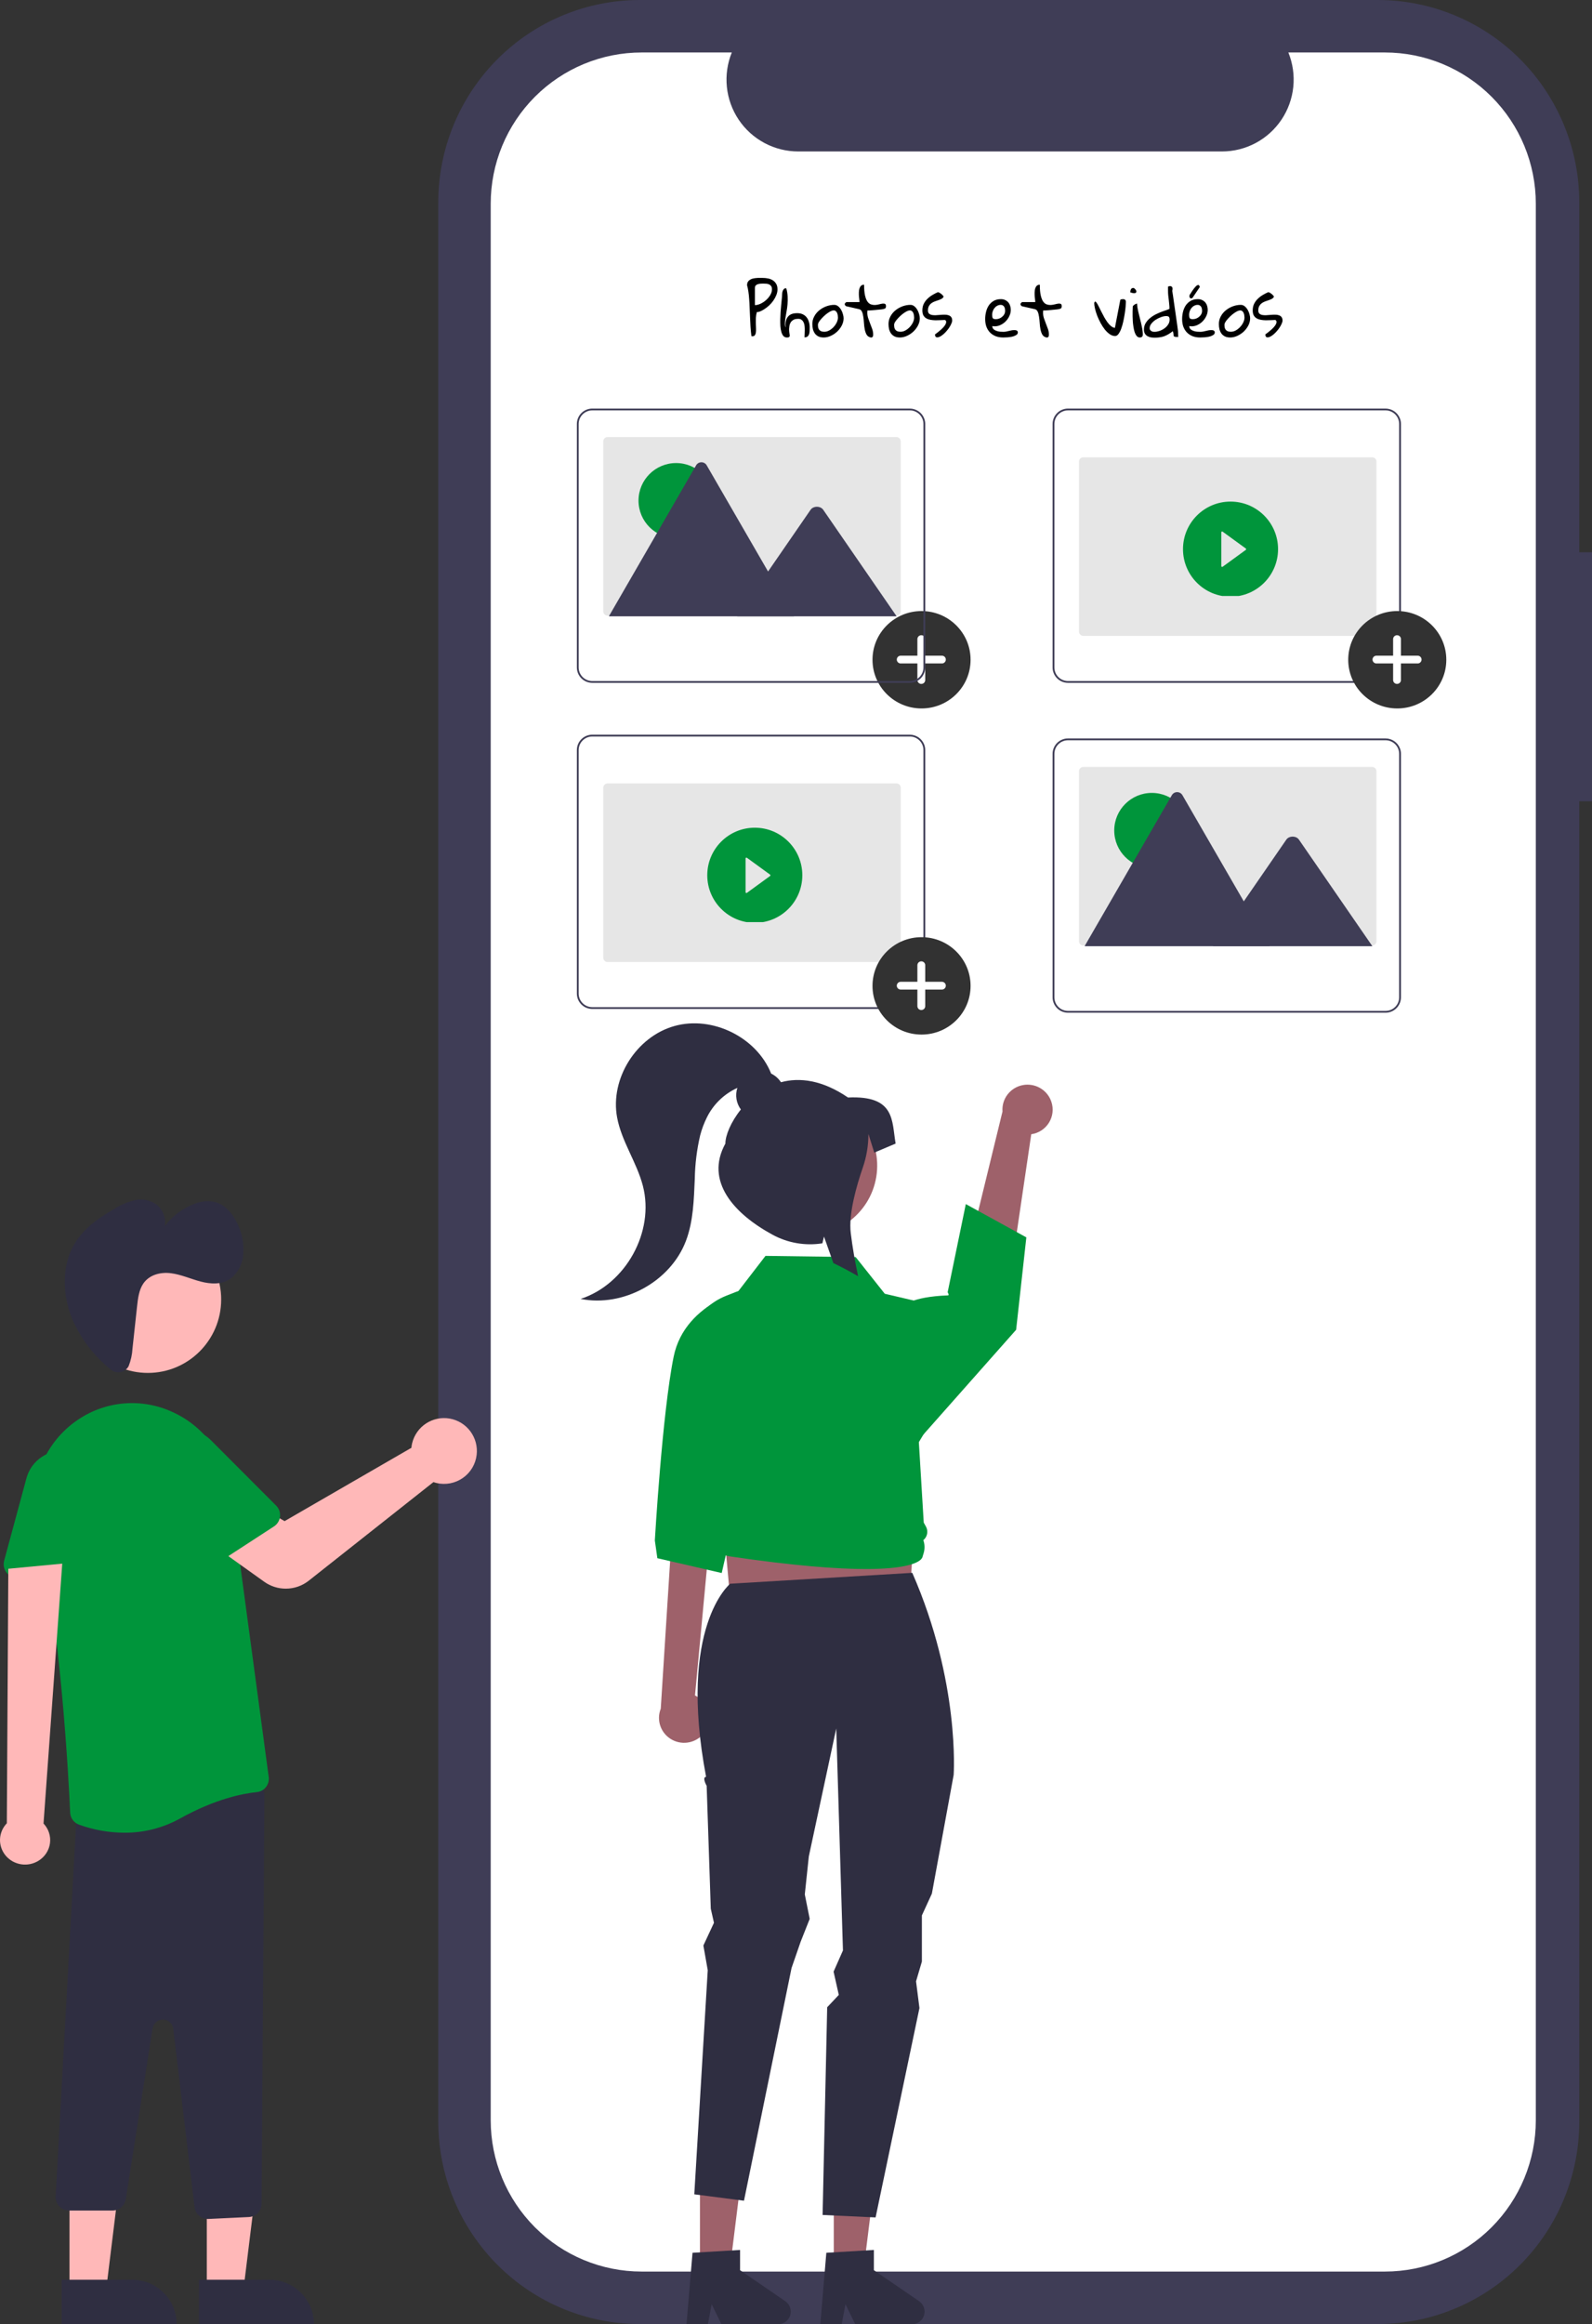
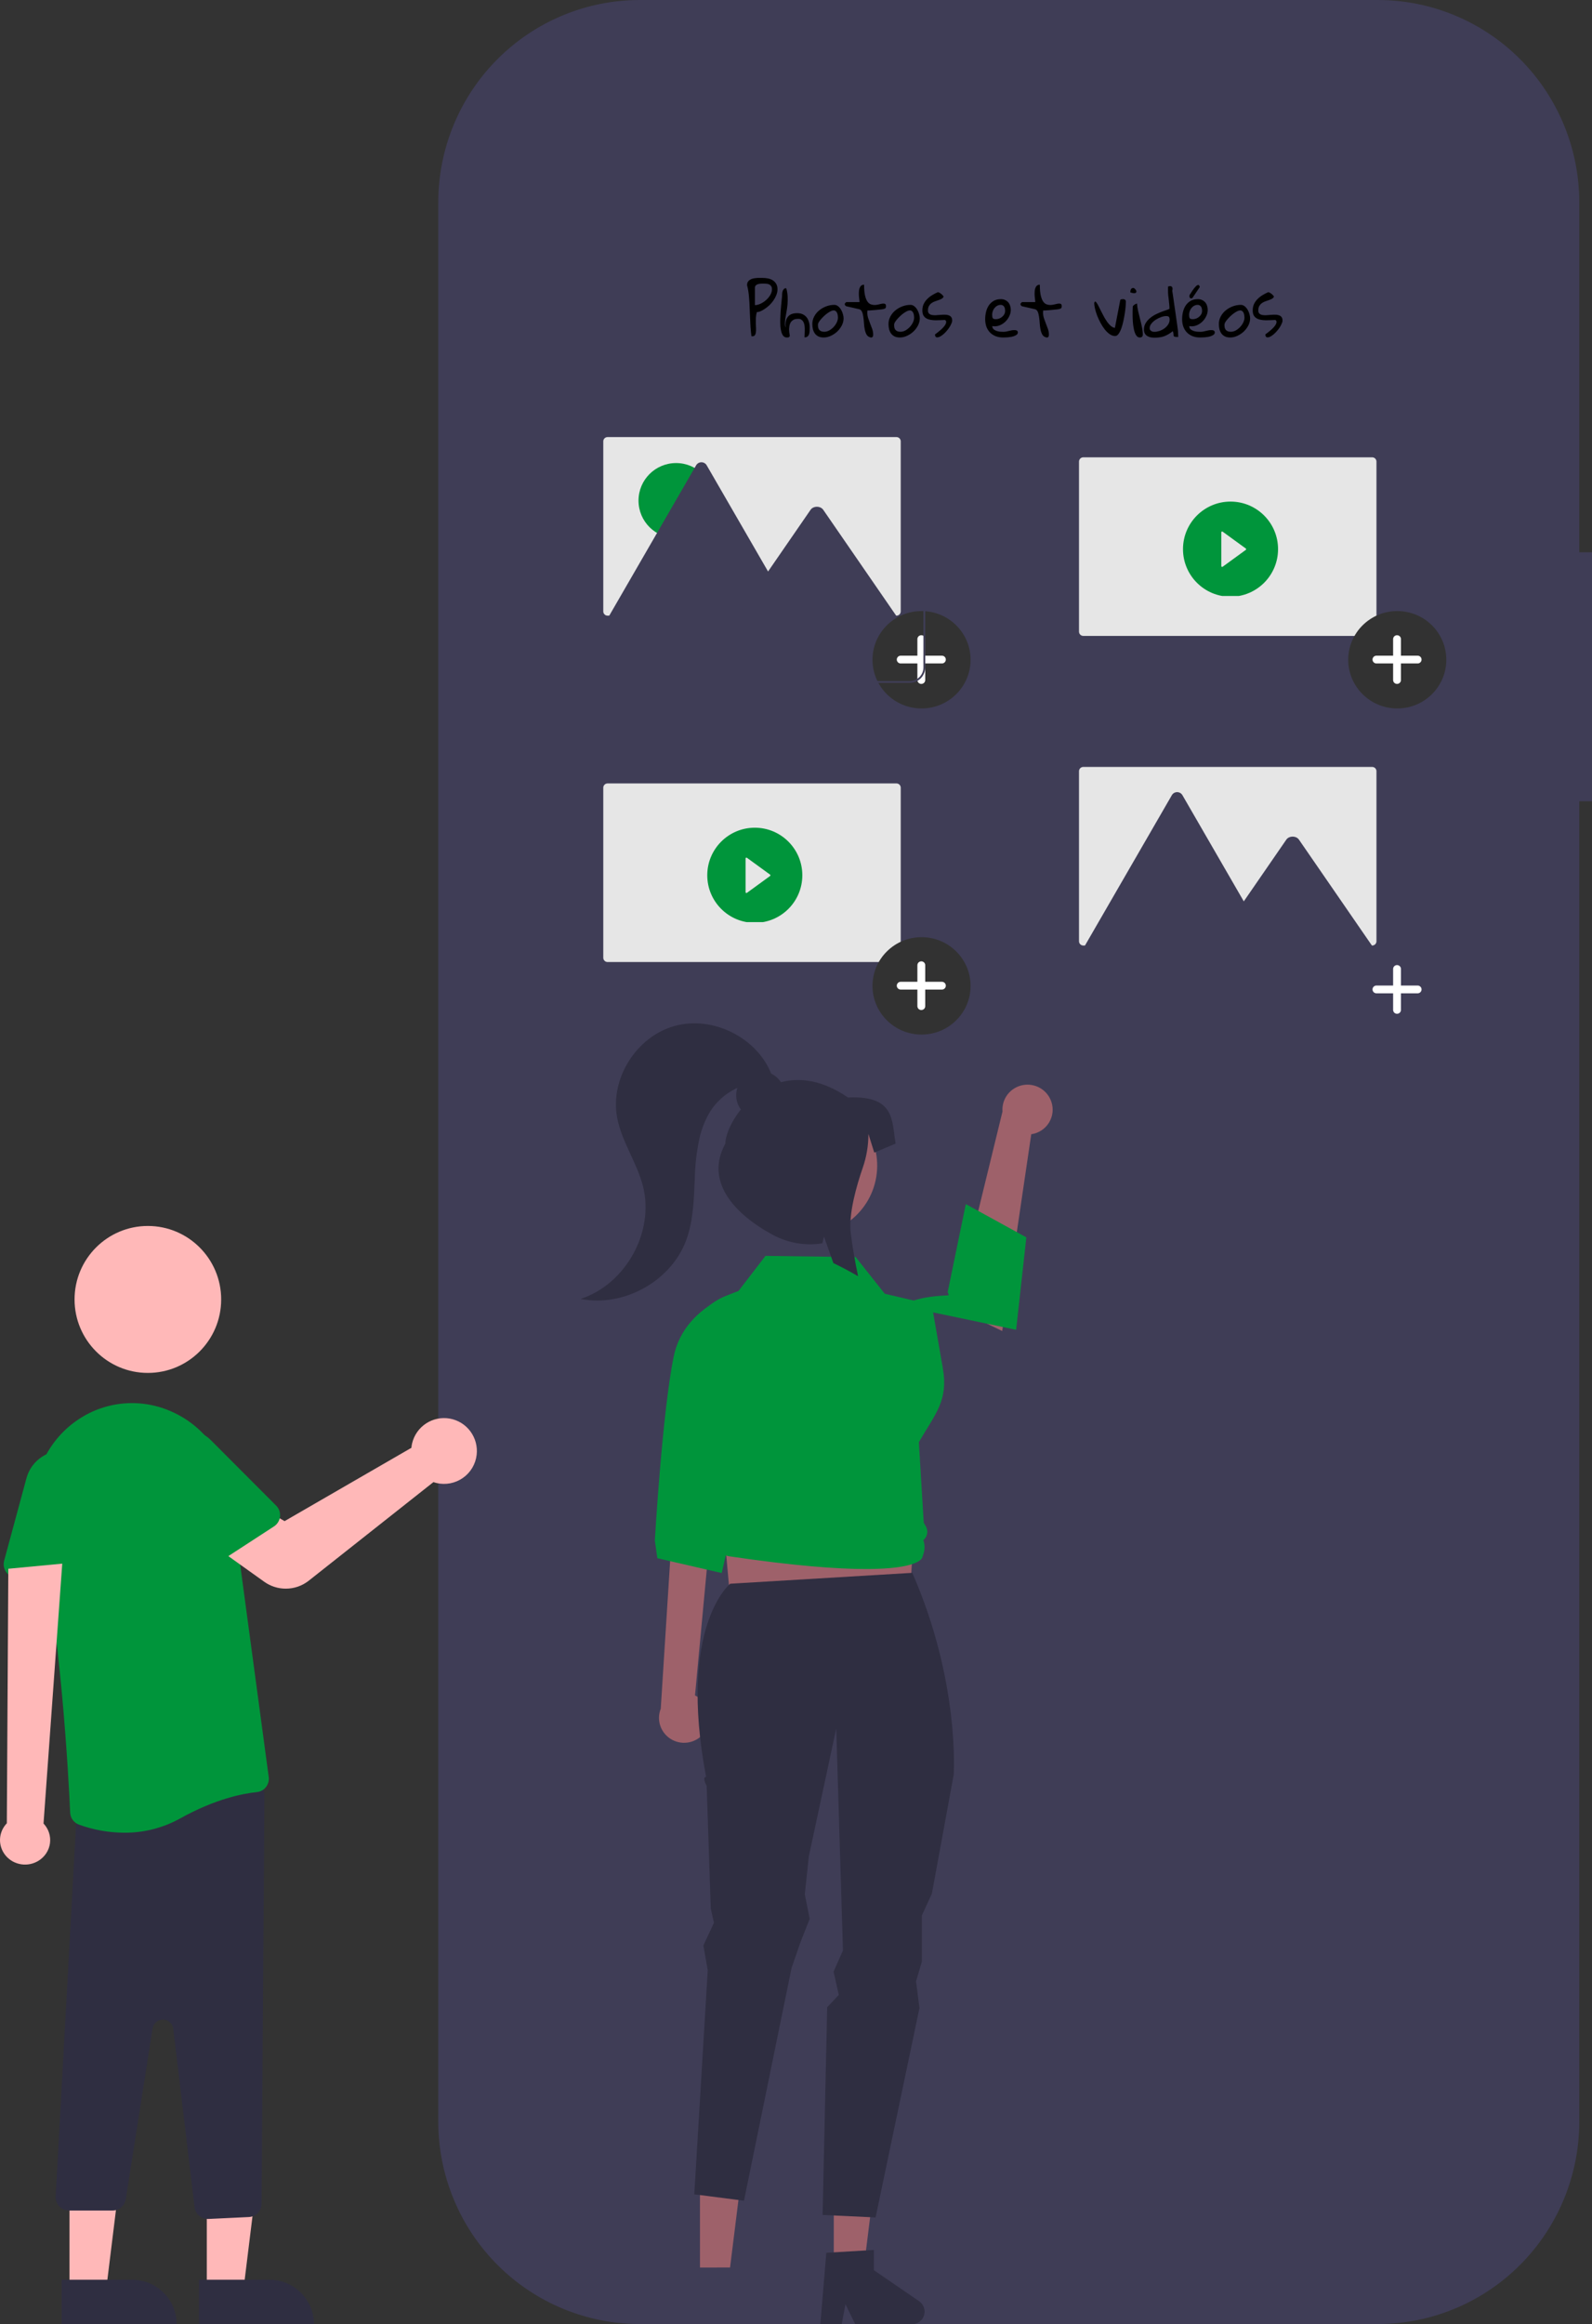
<svg xmlns="http://www.w3.org/2000/svg" width="425" height="620" viewBox="0 0 425 620" fill="none">
  <rect x="0" y="0" width="425" height="620" fill="#333333" stroke="none" />
  <g clip-path="url(#clip0_318_919)">
    <path d="M425 147.334H421.606V54.014C421.606 39.688 415.937 25.95 405.845 15.82C395.753 5.691 382.066 4.72831e-06 367.794 0H170.812C156.54 0 142.853 5.691 132.761 15.82C122.669 25.95 117 39.688 117 54.014V565.986C117 580.312 122.669 594.05 132.761 604.18C142.853 614.309 156.54 620 170.812 620H367.794C382.066 620 395.753 614.309 405.844 604.179C415.936 594.05 421.605 580.312 421.605 565.986V213.762H424.999L425 147.334Z" fill="#3F3D56" />
-     <path d="M369.713 14H343.938C345.124 16.91 345.576 20.068 345.256 23.195C344.935 26.322 343.852 29.322 342.101 31.931C340.35 34.539 337.985 36.677 335.215 38.155C332.445 39.633 329.354 40.406 326.215 40.406H213.084C209.945 40.405 206.855 39.632 204.085 38.154C201.315 36.676 198.95 34.539 197.199 31.93C195.448 29.321 194.365 26.321 194.045 23.195C193.724 20.068 194.177 16.91 195.362 14H171.287C165.996 14 160.758 15.043 155.87 17.071C150.982 19.098 146.541 22.07 142.8 25.816C139.059 29.562 136.091 34.01 134.067 38.905C132.042 43.799 131 49.045 131 54.343V565.657C131 576.356 135.245 586.618 142.8 594.184C150.355 601.75 160.602 606 171.287 606H369.713C380.398 606 390.645 601.75 398.2 594.184C405.755 586.618 410 576.356 410 565.657V54.343C410 43.643 405.755 33.382 398.2 25.816C390.645 18.25 380.398 14 369.713 14V14Z" fill="white" />
    <path d="M199.439 76.113C199.439 75.75 199.504 75.451 199.633 75.217C199.773 74.982 199.961 74.795 200.195 74.654C200.43 74.502 200.688 74.391 200.969 74.32C201.262 74.25 201.561 74.203 201.865 74.18C202.182 74.144 202.486 74.133 202.779 74.144C203.072 74.144 203.342 74.144 203.588 74.144C204.068 74.144 204.549 74.191 205.029 74.285C205.51 74.379 205.932 74.543 206.295 74.777C206.67 75.012 206.975 75.328 207.209 75.727C207.443 76.113 207.561 76.6 207.561 77.186C207.561 77.701 207.455 78.217 207.244 78.732C207.045 79.236 206.781 79.723 206.453 80.191C206.137 80.648 205.773 81.07 205.363 81.457C204.953 81.832 204.543 82.154 204.133 82.424C203.734 82.693 203.348 82.904 202.973 83.057C202.609 83.209 202.305 83.268 202.059 83.232C201.918 83.689 201.83 84.182 201.795 84.709C201.771 85.225 201.766 85.734 201.777 86.238C201.789 86.731 201.807 87.205 201.83 87.662C201.854 88.107 201.83 88.494 201.76 88.822C201.701 89.139 201.584 89.379 201.408 89.543C201.232 89.695 200.963 89.742 200.6 89.684C200.494 88.852 200.412 88.008 200.354 87.152C200.307 86.297 200.266 85.447 200.23 84.603C200.195 83.76 200.16 82.939 200.125 82.143C200.102 81.334 200.061 80.566 200.002 79.84C199.955 79.113 199.885 78.434 199.791 77.801C199.697 77.168 199.58 76.606 199.439 76.113ZM203.781 75.656C203.605 75.656 203.389 75.662 203.131 75.674C202.873 75.686 202.621 75.727 202.375 75.797C202.141 75.856 201.941 75.967 201.777 76.131C201.613 76.283 201.531 76.506 201.531 76.799V81.404C202.012 81.404 202.521 81.275 203.061 81.018C203.6 80.76 204.092 80.432 204.537 80.033C204.982 79.635 205.352 79.184 205.645 78.68C205.938 78.176 206.084 77.678 206.084 77.186C206.084 76.822 206.014 76.541 205.873 76.342C205.744 76.143 205.568 75.99 205.346 75.885C205.135 75.779 204.895 75.715 204.625 75.691C204.355 75.668 204.074 75.656 203.781 75.656ZM208.791 78.574C208.791 78.445 208.803 78.287 208.826 78.1C208.861 77.9 208.914 77.713 208.984 77.537C209.066 77.361 209.166 77.215 209.283 77.098C209.4 76.969 209.553 76.904 209.74 76.904C209.752 76.904 209.781 76.91 209.828 76.922C209.875 76.934 209.904 76.939 209.916 76.939C210.115 77.666 210.232 78.387 210.268 79.102C210.303 79.816 210.291 80.514 210.232 81.193C210.174 81.861 210.086 82.512 209.969 83.144C209.852 83.766 209.752 84.34 209.67 84.867C209.6 85.394 209.553 85.869 209.529 86.291C209.518 86.713 209.582 87.07 209.723 87.363C209.699 87.176 209.682 86.953 209.67 86.695C209.67 86.426 209.693 86.15 209.74 85.869C209.799 85.588 209.887 85.307 210.004 85.025C210.133 84.744 210.314 84.492 210.549 84.269C210.783 84.047 211.082 83.871 211.445 83.742C211.82 83.613 212.283 83.549 212.834 83.549C213.408 83.549 213.9 83.648 214.311 83.848C214.732 84.047 215.078 84.322 215.348 84.674C215.617 85.014 215.816 85.418 215.945 85.887C216.086 86.344 216.156 86.836 216.156 87.363C216.156 87.609 216.15 87.891 216.139 88.207C216.139 88.512 216.098 88.799 216.016 89.068C215.945 89.326 215.811 89.549 215.611 89.736C215.424 89.912 215.143 90 214.768 90C214.768 89.812 214.779 89.561 214.803 89.244C214.826 88.916 214.838 88.57 214.838 88.207C214.85 87.844 214.838 87.475 214.803 87.1C214.779 86.725 214.703 86.391 214.574 86.098C214.445 85.793 214.264 85.547 214.029 85.359C213.807 85.16 213.496 85.061 213.098 85.061C212.957 85.061 212.781 85.072 212.57 85.096C212.371 85.107 212.166 85.16 211.955 85.254C211.744 85.348 211.539 85.494 211.34 85.693C211.141 85.881 210.982 86.144 210.865 86.484C210.748 86.812 210.678 87.234 210.654 87.75C210.643 88.254 210.707 88.875 210.848 89.613C210.766 89.824 210.66 89.947 210.531 89.982C210.414 90.018 210.262 90.035 210.074 90.035C209.699 90.035 209.389 89.906 209.143 89.648C208.908 89.379 208.727 89.022 208.598 88.576C208.469 88.131 208.381 87.615 208.334 87.029C208.299 86.443 208.287 85.834 208.299 85.201C208.311 84.557 208.34 83.906 208.387 83.25C208.445 82.582 208.498 81.955 208.545 81.369C208.604 80.772 208.656 80.232 208.703 79.752C208.762 79.26 208.791 78.867 208.791 78.574ZM216.859 86.432C216.859 85.705 217.029 85.031 217.369 84.41C217.709 83.777 218.154 83.238 218.705 82.793C219.268 82.336 219.895 81.978 220.586 81.721C221.289 81.463 221.998 81.334 222.713 81.334C223.111 81.334 223.463 81.463 223.768 81.721C224.084 81.978 224.348 82.295 224.559 82.67C224.77 83.033 224.928 83.42 225.033 83.83C225.15 84.24 225.209 84.598 225.209 84.902C225.209 85.559 225.051 86.197 224.734 86.818C224.418 87.428 224.008 87.973 223.504 88.453C223 88.922 222.432 89.303 221.799 89.596C221.166 89.889 220.533 90.035 219.9 90.035C219.338 90.035 218.863 89.941 218.477 89.754C218.09 89.555 217.779 89.297 217.545 88.981C217.311 88.652 217.135 88.272 217.018 87.838C216.912 87.393 216.859 86.924 216.859 86.432ZM218.354 86.607C218.354 86.912 218.377 87.182 218.424 87.416C218.482 87.639 218.576 87.832 218.705 87.996C218.846 88.16 219.027 88.289 219.25 88.383C219.473 88.465 219.748 88.506 220.076 88.506C220.51 88.506 220.943 88.389 221.377 88.154C221.811 87.908 222.197 87.603 222.537 87.24C222.889 86.865 223.17 86.455 223.381 86.01C223.592 85.564 223.697 85.131 223.697 84.709C223.697 84.522 223.68 84.316 223.645 84.094C223.609 83.871 223.551 83.666 223.469 83.478C223.387 83.291 223.27 83.133 223.117 83.004C222.965 82.875 222.771 82.811 222.537 82.811C222.326 82.811 222.074 82.881 221.781 83.022C221.5 83.162 221.201 83.344 220.885 83.566C220.58 83.789 220.275 84.041 219.971 84.322C219.678 84.603 219.408 84.885 219.162 85.166C218.916 85.447 218.717 85.717 218.564 85.975C218.424 86.232 218.354 86.443 218.354 86.607ZM225.508 81.141C225.508 81.106 225.514 81.076 225.525 81.053C225.525 81.029 225.531 81 225.543 80.965C225.59 80.906 225.66 80.83 225.754 80.736C225.848 80.643 225.906 80.596 225.93 80.596H229.463C229.463 80.467 229.445 80.262 229.41 79.981C229.375 79.699 229.34 79.389 229.305 79.049C229.281 78.709 229.275 78.357 229.287 77.994C229.299 77.619 229.346 77.285 229.428 76.992C229.521 76.688 229.662 76.441 229.85 76.254C230.049 76.055 230.324 75.955 230.676 75.955C230.676 77.139 230.758 78.088 230.922 78.803C231.086 79.518 231.303 80.068 231.572 80.455C231.854 80.842 232.17 81.094 232.521 81.211C232.873 81.328 233.23 81.381 233.594 81.369C233.969 81.346 234.332 81.287 234.684 81.193C235.035 81.1 235.346 81.035 235.615 81C235.896 80.965 236.119 80.994 236.283 81.088C236.447 81.17 236.529 81.375 236.529 81.703C236.529 81.949 236.471 82.125 236.354 82.231C236.248 82.336 236.037 82.418 235.721 82.477C235.627 82.488 235.469 82.512 235.246 82.547C235.035 82.57 234.795 82.594 234.525 82.617C234.256 82.641 233.969 82.67 233.664 82.705C233.359 82.728 233.072 82.752 232.803 82.775C232.533 82.799 232.287 82.816 232.064 82.828C231.842 82.828 231.678 82.828 231.572 82.828C231.572 82.887 231.566 82.986 231.555 83.127C231.543 83.268 231.537 83.361 231.537 83.408C231.537 83.924 231.619 84.428 231.783 84.92C231.947 85.4 232.123 85.881 232.311 86.361C232.51 86.842 232.691 87.322 232.855 87.803C233.02 88.283 233.102 88.781 233.102 89.297C233.102 89.391 233.09 89.49 233.066 89.596C233.055 89.689 233.02 89.777 232.961 89.859C232.914 89.93 232.838 89.982 232.732 90.018C232.639 90.064 232.504 90.059 232.328 90C231.883 89.883 231.549 89.631 231.326 89.244C231.115 88.857 230.957 88.4 230.852 87.873C230.746 87.334 230.676 86.766 230.641 86.168C230.605 85.57 230.547 85.014 230.465 84.498C230.395 83.971 230.277 83.525 230.113 83.162C229.949 82.787 229.686 82.559 229.322 82.477L225.93 81.703C225.883 81.703 225.812 81.656 225.719 81.562C225.625 81.457 225.566 81.381 225.543 81.334C225.531 81.311 225.525 81.281 225.525 81.246C225.514 81.223 225.508 81.188 225.508 81.141ZM237.197 86.432C237.197 85.705 237.367 85.031 237.707 84.41C238.047 83.777 238.492 83.238 239.043 82.793C239.605 82.336 240.232 81.978 240.924 81.721C241.627 81.463 242.336 81.334 243.051 81.334C243.449 81.334 243.801 81.463 244.105 81.721C244.422 81.978 244.686 82.295 244.896 82.67C245.107 83.033 245.266 83.42 245.371 83.83C245.488 84.24 245.547 84.598 245.547 84.902C245.547 85.559 245.389 86.197 245.072 86.818C244.756 87.428 244.346 87.973 243.842 88.453C243.338 88.922 242.77 89.303 242.137 89.596C241.504 89.889 240.871 90.035 240.238 90.035C239.676 90.035 239.201 89.941 238.814 89.754C238.428 89.555 238.117 89.297 237.883 88.981C237.648 88.652 237.473 88.272 237.355 87.838C237.25 87.393 237.197 86.924 237.197 86.432ZM238.691 86.607C238.691 86.912 238.715 87.182 238.762 87.416C238.82 87.639 238.914 87.832 239.043 87.996C239.184 88.16 239.365 88.289 239.588 88.383C239.811 88.465 240.086 88.506 240.414 88.506C240.848 88.506 241.281 88.389 241.715 88.154C242.148 87.908 242.535 87.603 242.875 87.24C243.227 86.865 243.508 86.455 243.719 86.01C243.93 85.564 244.035 85.131 244.035 84.709C244.035 84.522 244.018 84.316 243.982 84.094C243.947 83.871 243.889 83.666 243.807 83.478C243.725 83.291 243.607 83.133 243.455 83.004C243.303 82.875 243.109 82.811 242.875 82.811C242.664 82.811 242.412 82.881 242.119 83.022C241.838 83.162 241.539 83.344 241.223 83.566C240.918 83.789 240.613 84.041 240.309 84.322C240.016 84.603 239.746 84.885 239.5 85.166C239.254 85.447 239.055 85.717 238.902 85.975C238.762 86.232 238.691 86.443 238.691 86.607ZM249.607 89.209C249.795 89.08 250.018 88.916 250.275 88.717C250.545 88.506 250.814 88.283 251.084 88.049C251.354 87.814 251.605 87.568 251.84 87.311C252.074 87.053 252.256 86.807 252.385 86.572C252.525 86.326 252.596 86.098 252.596 85.887C252.596 85.676 252.49 85.5 252.279 85.359C251.904 85.359 251.494 85.377 251.049 85.412C250.604 85.436 250.158 85.447 249.713 85.447C249.268 85.436 248.834 85.394 248.412 85.324C248.002 85.254 247.633 85.125 247.305 84.938C246.977 84.75 246.713 84.486 246.514 84.147C246.326 83.795 246.232 83.35 246.232 82.811C246.232 82.178 246.35 81.609 246.584 81.106C246.83 80.59 247.152 80.139 247.551 79.752C247.949 79.353 248.395 79.008 248.887 78.715C249.391 78.41 249.895 78.152 250.398 77.941C250.703 78.023 250.984 78.17 251.242 78.381C251.5 78.592 251.723 78.826 251.91 79.084C251.828 79.342 251.664 79.541 251.418 79.682C251.184 79.822 250.908 79.945 250.592 80.051C250.287 80.156 249.965 80.268 249.625 80.385C249.285 80.502 248.975 80.66 248.693 80.859C248.424 81.047 248.195 81.299 248.008 81.615C247.82 81.92 247.727 82.324 247.727 82.828C247.727 83.203 247.82 83.478 248.008 83.654C248.195 83.83 248.441 83.953 248.746 84.023C249.051 84.082 249.396 84.106 249.783 84.094C250.17 84.07 250.562 84.041 250.961 84.006C251.371 83.971 251.77 83.953 252.156 83.953C252.543 83.941 252.889 83.988 253.193 84.094C253.498 84.188 253.738 84.346 253.914 84.568C254.102 84.791 254.195 85.119 254.195 85.553C254.195 85.74 254.131 85.981 254.002 86.273C253.885 86.566 253.721 86.883 253.51 87.223C253.311 87.551 253.07 87.879 252.789 88.207C252.52 88.535 252.232 88.834 251.928 89.103C251.635 89.361 251.336 89.578 251.031 89.754C250.738 89.918 250.463 90 250.205 90C249.959 90 249.795 89.912 249.713 89.736C249.643 89.561 249.607 89.385 249.607 89.209ZM263.002 85.113C263.002 84.481 263.078 83.848 263.23 83.215C263.383 82.582 263.623 82.014 263.951 81.51C264.291 81.006 264.725 80.596 265.252 80.279C265.791 79.963 266.441 79.805 267.203 79.805C267.637 79.805 268.018 79.887 268.346 80.051C268.674 80.203 268.949 80.408 269.172 80.666C269.395 80.924 269.559 81.228 269.664 81.58C269.781 81.92 269.84 82.277 269.84 82.652C269.84 83.25 269.699 83.83 269.418 84.393C269.148 84.955 268.779 85.453 268.311 85.887C267.854 86.309 267.326 86.631 266.729 86.853C266.131 87.064 265.521 87.111 264.9 86.994C264.912 87.334 265.023 87.609 265.234 87.82C265.457 88.019 265.721 88.172 266.025 88.277C266.33 88.383 266.646 88.453 266.975 88.488C267.303 88.512 267.596 88.523 267.854 88.523C268.123 88.523 268.375 88.5 268.609 88.453C268.844 88.406 269.078 88.353 269.312 88.295C269.547 88.236 269.781 88.184 270.016 88.137C270.262 88.09 270.52 88.066 270.789 88.066C270.895 88.066 271 88.072 271.105 88.084C271.211 88.096 271.311 88.125 271.404 88.172C271.498 88.207 271.574 88.272 271.633 88.365C271.691 88.447 271.721 88.553 271.721 88.682C271.721 88.904 271.639 89.092 271.475 89.244C271.311 89.385 271.1 89.508 270.842 89.613C270.596 89.719 270.32 89.801 270.016 89.859C269.711 89.906 269.412 89.947 269.119 89.982C268.838 90.006 268.574 90.018 268.328 90.018C268.094 90.029 267.918 90.035 267.801 90.035C267.051 90.035 266.377 89.918 265.779 89.684C265.182 89.438 264.678 89.103 264.268 88.682C263.857 88.248 263.541 87.732 263.318 87.135C263.107 86.525 263.002 85.852 263.002 85.113ZM264.865 83.971C264.865 84.381 264.918 84.68 265.023 84.867C265.141 85.055 265.416 85.148 265.85 85.148C266.154 85.148 266.453 85.096 266.746 84.99C267.039 84.873 267.303 84.715 267.537 84.516C267.783 84.316 267.977 84.082 268.117 83.812C268.258 83.543 268.328 83.25 268.328 82.934C268.328 82.758 268.311 82.576 268.275 82.389C268.252 82.201 268.193 82.031 268.1 81.879C268.006 81.715 267.883 81.586 267.73 81.492C267.59 81.387 267.402 81.334 267.168 81.334C266.816 81.334 266.494 81.416 266.201 81.58C265.92 81.732 265.68 81.938 265.48 82.195C265.281 82.441 265.129 82.723 265.023 83.039C264.918 83.344 264.865 83.654 264.865 83.971ZM272.424 81.141C272.424 81.106 272.43 81.076 272.441 81.053C272.441 81.029 272.447 81 272.459 80.965C272.506 80.906 272.576 80.83 272.67 80.736C272.764 80.643 272.822 80.596 272.846 80.596H276.379C276.379 80.467 276.361 80.262 276.326 79.981C276.291 79.699 276.256 79.389 276.221 79.049C276.197 78.709 276.191 78.357 276.203 77.994C276.215 77.619 276.262 77.285 276.344 76.992C276.438 76.688 276.578 76.441 276.766 76.254C276.965 76.055 277.24 75.955 277.592 75.955C277.592 77.139 277.674 78.088 277.838 78.803C278.002 79.518 278.219 80.068 278.488 80.455C278.77 80.842 279.086 81.094 279.438 81.211C279.789 81.328 280.146 81.381 280.51 81.369C280.885 81.346 281.248 81.287 281.6 81.193C281.951 81.1 282.262 81.035 282.531 81C282.812 80.965 283.035 80.994 283.199 81.088C283.363 81.17 283.445 81.375 283.445 81.703C283.445 81.949 283.387 82.125 283.27 82.231C283.164 82.336 282.953 82.418 282.637 82.477C282.543 82.488 282.385 82.512 282.162 82.547C281.951 82.57 281.711 82.594 281.441 82.617C281.172 82.641 280.885 82.67 280.58 82.705C280.275 82.728 279.988 82.752 279.719 82.775C279.449 82.799 279.203 82.816 278.98 82.828C278.758 82.828 278.594 82.828 278.488 82.828C278.488 82.887 278.482 82.986 278.471 83.127C278.459 83.268 278.453 83.361 278.453 83.408C278.453 83.924 278.535 84.428 278.699 84.92C278.863 85.4 279.039 85.881 279.227 86.361C279.426 86.842 279.607 87.322 279.771 87.803C279.936 88.283 280.018 88.781 280.018 89.297C280.018 89.391 280.006 89.49 279.982 89.596C279.971 89.689 279.936 89.777 279.877 89.859C279.83 89.93 279.754 89.982 279.648 90.018C279.555 90.064 279.42 90.059 279.244 90C278.799 89.883 278.465 89.631 278.242 89.244C278.031 88.857 277.873 88.4 277.768 87.873C277.662 87.334 277.592 86.766 277.557 86.168C277.521 85.57 277.463 85.014 277.381 84.498C277.311 83.971 277.193 83.525 277.029 83.162C276.865 82.787 276.602 82.559 276.238 82.477L272.846 81.703C272.799 81.703 272.729 81.656 272.635 81.562C272.541 81.457 272.482 81.381 272.459 81.334C272.447 81.311 272.441 81.281 272.441 81.246C272.43 81.223 272.424 81.188 272.424 81.141ZM292.111 80.842C292.193 80.561 292.287 80.432 292.393 80.455C292.51 80.478 292.65 80.613 292.814 80.859C292.979 81.106 293.16 81.434 293.359 81.844C293.57 82.254 293.793 82.699 294.027 83.18C294.262 83.648 294.514 84.129 294.783 84.621C295.064 85.113 295.352 85.564 295.645 85.975C295.949 86.385 296.266 86.725 296.594 86.994C296.934 87.264 297.279 87.422 297.631 87.469L299.037 80.191C299.061 79.992 299.148 79.881 299.301 79.857C299.465 79.822 299.623 79.805 299.775 79.805C300.303 79.805 300.566 80.051 300.566 80.543C300.566 80.801 300.543 81.211 300.496 81.773C300.449 82.336 300.373 82.957 300.268 83.637C300.162 84.305 300.033 84.996 299.881 85.711C299.729 86.414 299.547 87.059 299.336 87.644C299.125 88.231 298.879 88.711 298.598 89.086C298.328 89.461 298.029 89.648 297.701 89.648C297.221 89.648 296.746 89.49 296.277 89.174C295.809 88.846 295.363 88.424 294.941 87.908C294.531 87.381 294.15 86.795 293.799 86.15C293.459 85.506 293.16 84.861 292.902 84.217C292.656 83.561 292.463 82.934 292.322 82.336C292.182 81.738 292.111 81.24 292.111 80.842ZM302.359 83.408C302.359 83.338 302.359 83.227 302.359 83.074C302.371 82.91 302.377 82.74 302.377 82.564C302.389 82.389 302.395 82.219 302.395 82.055C302.406 81.891 302.412 81.773 302.412 81.703C302.541 81.516 302.705 81.363 302.904 81.246C303.115 81.129 303.326 81.035 303.537 80.965C303.572 81.598 303.672 82.272 303.836 82.986C304 83.701 304.176 84.422 304.363 85.148C304.551 85.863 304.715 86.572 304.855 87.275C305.008 87.978 305.084 88.635 305.084 89.244C305.084 89.772 304.814 90.035 304.275 90.035C303.947 90.035 303.672 89.9 303.449 89.631C303.227 89.361 303.045 89.022 302.904 88.611C302.775 88.189 302.67 87.727 302.588 87.223C302.506 86.707 302.447 86.203 302.412 85.711C302.389 85.219 302.371 84.768 302.359 84.357C302.359 83.947 302.359 83.631 302.359 83.408ZM302.605 76.816C302.828 76.91 303.016 77.062 303.168 77.273C303.32 77.484 303.385 77.678 303.361 77.853C303.35 78.018 303.221 78.135 302.975 78.205C302.729 78.264 302.318 78.193 301.744 77.994C301.744 77.678 301.803 77.402 301.92 77.168C302.049 76.934 302.277 76.816 302.605 76.816ZM305.383 87.926C305.383 87.246 305.553 86.643 305.893 86.115C306.232 85.588 306.654 85.131 307.158 84.744C307.662 84.346 308.207 84.012 308.793 83.742C309.379 83.461 309.924 83.232 310.428 83.057C310.932 82.869 311.354 82.723 311.693 82.617C312.033 82.5 312.203 82.406 312.203 82.336C312.203 81.926 312.18 81.527 312.133 81.141C312.098 80.742 312.057 80.344 312.01 79.945C311.963 79.547 311.916 79.154 311.869 78.768C311.834 78.369 311.816 77.977 311.816 77.59V76.447C312.297 76.272 312.637 76.289 312.836 76.5C313.047 76.711 313.082 77.074 312.941 77.59C312.988 77.848 313.053 78.252 313.135 78.803C313.217 79.353 313.305 79.975 313.398 80.666C313.504 81.357 313.609 82.084 313.715 82.846C313.832 83.607 313.938 84.34 314.031 85.043C314.137 85.734 314.225 86.356 314.295 86.906C314.365 87.445 314.418 87.85 314.453 88.119C314.465 88.178 314.477 88.295 314.488 88.471C314.5 88.635 314.506 88.816 314.506 89.016C314.518 89.203 314.523 89.379 314.523 89.543C314.535 89.707 314.541 89.824 314.541 89.894C314.096 89.894 313.791 89.877 313.627 89.842C313.475 89.807 313.375 89.736 313.328 89.631C313.293 89.525 313.275 89.373 313.275 89.174C313.275 88.975 313.217 88.699 313.1 88.348C312.666 88.688 312.256 88.969 311.869 89.191C311.482 89.414 311.096 89.596 310.709 89.736C310.322 89.865 309.93 89.953 309.531 90C309.145 90.059 308.729 90.088 308.283 90.088C307.908 90.088 307.545 90.059 307.193 90C306.854 89.93 306.549 89.812 306.279 89.648C306.01 89.484 305.793 89.262 305.629 88.981C305.465 88.699 305.383 88.348 305.383 87.926ZM306.912 87.557C306.912 87.744 306.953 87.897 307.035 88.014C307.117 88.131 307.223 88.231 307.352 88.312C307.48 88.394 307.615 88.453 307.756 88.488C307.908 88.512 308.055 88.523 308.195 88.523C308.605 88.523 309.045 88.447 309.514 88.295C309.994 88.131 310.434 87.908 310.832 87.627C311.242 87.334 311.576 86.988 311.834 86.59C312.104 86.191 312.238 85.758 312.238 85.289C312.238 84.926 312.174 84.674 312.045 84.533C311.916 84.393 311.67 84.322 311.307 84.322C310.932 84.322 310.492 84.41 309.988 84.586C309.496 84.762 309.016 84.996 308.547 85.289C308.09 85.582 307.703 85.928 307.387 86.326C307.07 86.713 306.912 87.123 306.912 87.557ZM315.578 85.113C315.578 84.481 315.654 83.848 315.807 83.215C315.959 82.582 316.199 82.014 316.527 81.51C316.867 81.006 317.301 80.596 317.828 80.279C318.367 79.963 319.018 79.805 319.779 79.805C320.213 79.805 320.594 79.887 320.922 80.051C321.25 80.203 321.525 80.408 321.748 80.666C321.971 80.924 322.135 81.228 322.24 81.58C322.357 81.92 322.416 82.277 322.416 82.652C322.416 83.25 322.275 83.83 321.994 84.393C321.725 84.955 321.355 85.453 320.887 85.887C320.43 86.309 319.902 86.631 319.305 86.853C318.707 87.064 318.098 87.111 317.477 86.994C317.488 87.334 317.6 87.609 317.811 87.82C318.033 88.019 318.297 88.172 318.602 88.277C318.906 88.383 319.223 88.453 319.551 88.488C319.879 88.512 320.172 88.523 320.43 88.523C320.699 88.523 320.951 88.5 321.186 88.453C321.42 88.406 321.654 88.353 321.889 88.295C322.123 88.236 322.357 88.184 322.592 88.137C322.838 88.09 323.096 88.066 323.365 88.066C323.471 88.066 323.576 88.072 323.682 88.084C323.787 88.096 323.887 88.125 323.98 88.172C324.074 88.207 324.15 88.272 324.209 88.365C324.268 88.447 324.297 88.553 324.297 88.682C324.297 88.904 324.215 89.092 324.051 89.244C323.887 89.385 323.676 89.508 323.418 89.613C323.172 89.719 322.896 89.801 322.592 89.859C322.287 89.906 321.988 89.947 321.695 89.982C321.414 90.006 321.15 90.018 320.904 90.018C320.67 90.029 320.494 90.035 320.377 90.035C319.627 90.035 318.953 89.918 318.355 89.684C317.758 89.438 317.254 89.103 316.844 88.682C316.434 88.248 316.117 87.732 315.895 87.135C315.684 86.525 315.578 85.852 315.578 85.113ZM317.441 83.971C317.441 84.381 317.494 84.68 317.6 84.867C317.717 85.055 317.992 85.148 318.426 85.148C318.73 85.148 319.029 85.096 319.322 84.99C319.615 84.873 319.879 84.715 320.113 84.516C320.359 84.316 320.553 84.082 320.693 83.812C320.834 83.543 320.904 83.25 320.904 82.934C320.904 82.758 320.887 82.576 320.852 82.389C320.828 82.201 320.77 82.031 320.676 81.879C320.582 81.715 320.459 81.586 320.307 81.492C320.166 81.387 319.979 81.334 319.744 81.334C319.393 81.334 319.07 81.416 318.777 81.58C318.496 81.732 318.256 81.938 318.057 82.195C317.857 82.441 317.705 82.723 317.6 83.039C317.494 83.344 317.441 83.654 317.441 83.971ZM320.289 76.588L318.391 79.4C318.25 79.564 318.109 79.635 317.969 79.611C317.828 79.588 317.717 79.523 317.635 79.418C317.564 79.301 317.523 79.16 317.512 78.996C317.512 78.82 317.576 78.65 317.705 78.486C317.74 78.451 317.775 78.404 317.811 78.346C317.857 78.275 317.887 78.228 317.898 78.205C318.016 78.018 318.15 77.807 318.303 77.572C318.455 77.338 318.613 77.121 318.777 76.922C318.941 76.711 319.1 76.529 319.252 76.377C319.416 76.213 319.568 76.107 319.709 76.061C319.85 76.002 319.967 76.014 320.061 76.096C320.166 76.166 320.242 76.33 320.289 76.588ZM325.387 86.432C325.387 85.705 325.557 85.031 325.896 84.41C326.236 83.777 326.682 83.238 327.232 82.793C327.795 82.336 328.422 81.978 329.113 81.721C329.816 81.463 330.525 81.334 331.24 81.334C331.639 81.334 331.99 81.463 332.295 81.721C332.611 81.978 332.875 82.295 333.086 82.67C333.297 83.033 333.455 83.42 333.561 83.83C333.678 84.24 333.736 84.598 333.736 84.902C333.736 85.559 333.578 86.197 333.262 86.818C332.945 87.428 332.535 87.973 332.031 88.453C331.527 88.922 330.959 89.303 330.326 89.596C329.693 89.889 329.061 90.035 328.428 90.035C327.865 90.035 327.391 89.941 327.004 89.754C326.617 89.555 326.307 89.297 326.072 88.981C325.838 88.652 325.662 88.272 325.545 87.838C325.439 87.393 325.387 86.924 325.387 86.432ZM326.881 86.607C326.881 86.912 326.904 87.182 326.951 87.416C327.01 87.639 327.104 87.832 327.232 87.996C327.373 88.16 327.555 88.289 327.777 88.383C328 88.465 328.275 88.506 328.604 88.506C329.037 88.506 329.471 88.389 329.904 88.154C330.338 87.908 330.725 87.603 331.064 87.24C331.416 86.865 331.697 86.455 331.908 86.01C332.119 85.564 332.225 85.131 332.225 84.709C332.225 84.522 332.207 84.316 332.172 84.094C332.137 83.871 332.078 83.666 331.996 83.478C331.914 83.291 331.797 83.133 331.645 83.004C331.492 82.875 331.299 82.811 331.064 82.811C330.854 82.811 330.602 82.881 330.309 83.022C330.027 83.162 329.729 83.344 329.412 83.566C329.107 83.789 328.803 84.041 328.498 84.322C328.205 84.603 327.936 84.885 327.689 85.166C327.443 85.447 327.244 85.717 327.092 85.975C326.951 86.232 326.881 86.443 326.881 86.607ZM337.797 89.209C337.984 89.08 338.207 88.916 338.465 88.717C338.734 88.506 339.004 88.283 339.273 88.049C339.543 87.814 339.795 87.568 340.029 87.311C340.264 87.053 340.445 86.807 340.574 86.572C340.715 86.326 340.785 86.098 340.785 85.887C340.785 85.676 340.68 85.5 340.469 85.359C340.094 85.359 339.684 85.377 339.238 85.412C338.793 85.436 338.348 85.447 337.902 85.447C337.457 85.436 337.023 85.394 336.602 85.324C336.191 85.254 335.822 85.125 335.494 84.938C335.166 84.75 334.902 84.486 334.703 84.147C334.516 83.795 334.422 83.35 334.422 82.811C334.422 82.178 334.539 81.609 334.773 81.106C335.02 80.59 335.342 80.139 335.74 79.752C336.139 79.353 336.584 79.008 337.076 78.715C337.58 78.41 338.084 78.152 338.588 77.941C338.893 78.023 339.174 78.17 339.432 78.381C339.689 78.592 339.912 78.826 340.1 79.084C340.018 79.342 339.854 79.541 339.607 79.682C339.373 79.822 339.098 79.945 338.781 80.051C338.477 80.156 338.154 80.268 337.814 80.385C337.475 80.502 337.164 80.66 336.883 80.859C336.613 81.047 336.385 81.299 336.197 81.615C336.01 81.92 335.916 82.324 335.916 82.828C335.916 83.203 336.01 83.478 336.197 83.654C336.385 83.83 336.631 83.953 336.936 84.023C337.24 84.082 337.586 84.106 337.973 84.094C338.359 84.07 338.752 84.041 339.15 84.006C339.561 83.971 339.959 83.953 340.346 83.953C340.732 83.941 341.078 83.988 341.383 84.094C341.688 84.188 341.928 84.346 342.104 84.568C342.291 84.791 342.385 85.119 342.385 85.553C342.385 85.74 342.32 85.981 342.191 86.273C342.074 86.566 341.91 86.883 341.699 87.223C341.5 87.551 341.26 87.879 340.979 88.207C340.709 88.535 340.422 88.834 340.117 89.103C339.824 89.361 339.525 89.578 339.221 89.754C338.928 89.918 338.652 90 338.395 90C338.148 90 337.984 89.912 337.902 89.736C337.832 89.561 337.797 89.385 337.797 89.209Z" fill="black" />
    <path d="M246.014 189C253.244 189 259.105 183.184 259.105 176.009C259.105 168.834 253.244 163.018 246.014 163.018C238.784 163.018 232.923 168.834 232.923 176.009C232.923 183.184 238.784 189 246.014 189Z" fill="#323232" />
    <path d="M251.45 174.918H246.999V170.501C246.999 170.365 246.972 170.23 246.92 170.104C246.867 169.977 246.79 169.863 246.693 169.766C246.595 169.67 246.48 169.593 246.353 169.541C246.226 169.489 246.09 169.462 245.952 169.462C245.814 169.462 245.678 169.489 245.551 169.541C245.424 169.593 245.309 169.67 245.211 169.766C245.114 169.863 245.037 169.977 244.984 170.104C244.932 170.23 244.905 170.365 244.905 170.501V174.918H240.454C240.316 174.918 240.18 174.945 240.053 174.997C239.926 175.05 239.81 175.126 239.713 175.223C239.616 175.319 239.539 175.434 239.486 175.56C239.433 175.686 239.406 175.821 239.406 175.958C239.406 176.233 239.517 176.498 239.713 176.692C239.909 176.887 240.176 176.997 240.454 176.997H244.905V181.414C244.905 181.55 244.932 181.685 244.984 181.812C245.037 181.938 245.114 182.052 245.211 182.149C245.309 182.245 245.424 182.322 245.551 182.374C245.678 182.426 245.814 182.453 245.952 182.453C246.089 182.453 246.226 182.426 246.353 182.374C246.48 182.322 246.595 182.245 246.693 182.149C246.79 182.052 246.867 181.938 246.92 181.812C246.972 181.685 246.999 181.55 246.999 181.414V176.997H251.45C251.588 176.997 251.724 176.97 251.851 176.918C251.978 176.865 252.094 176.789 252.191 176.692C252.288 176.596 252.365 176.481 252.418 176.355C252.471 176.229 252.498 176.094 252.498 175.957C252.498 175.682 252.387 175.417 252.191 175.223C251.994 175.028 251.728 174.918 251.45 174.918V174.918Z" fill="white" />
    <path d="M240.461 117.742V163.105C240.461 163.255 240.432 163.403 240.374 163.542C240.317 163.68 240.233 163.806 240.126 163.912C240.02 164.018 239.894 164.102 239.756 164.16C239.617 164.217 239.468 164.247 239.318 164.247H162.196C162.141 164.247 162.086 164.243 162.032 164.234C161.76 164.195 161.511 164.059 161.331 163.852C161.151 163.645 161.052 163.379 161.052 163.105V117.742C161.052 117.592 161.081 117.443 161.139 117.305C161.196 117.166 161.28 117.04 161.386 116.934C161.493 116.828 161.619 116.744 161.757 116.687C161.896 116.629 162.045 116.6 162.195 116.6H239.317C239.467 116.6 239.616 116.629 239.755 116.686C239.894 116.744 240.02 116.828 240.126 116.934C240.232 117.04 240.316 117.166 240.374 117.304C240.431 117.443 240.461 117.591 240.461 117.741V117.742Z" fill="#E6E6E6" />
    <path d="M180.493 143.572C186.034 143.572 190.527 139.086 190.527 133.552C190.527 128.018 186.034 123.532 180.493 123.532C174.951 123.532 170.458 128.018 170.458 133.552C170.458 139.086 174.951 143.572 180.493 143.572Z" fill="#00953b" />
    <path d="M211.958 164.429H162.732C162.67 164.43 162.609 164.425 162.548 164.414L185.83 124.147C185.972 123.896 186.178 123.687 186.427 123.542C186.677 123.397 186.96 123.321 187.249 123.321C187.537 123.321 187.82 123.397 188.07 123.542C188.319 123.687 188.525 123.896 188.667 124.147L204.292 151.169L205.041 152.462L211.958 164.429Z" fill="#3F3D56" />
    <path d="M239.369 164.429H196.792L205.043 152.462L205.636 151.6L216.388 136.006C217.092 134.984 218.788 134.92 219.617 135.813C219.672 135.874 219.724 135.938 219.772 136.006L239.369 164.429Z" fill="#3F3D56" />
    <path d="M246.758 111.714C246.471 110.92 245.946 110.234 245.254 109.748C244.562 109.262 243.738 109.001 242.892 109H158.108C157.568 109 157.034 109.106 156.536 109.312C156.037 109.518 155.584 109.82 155.203 110.201C154.821 110.582 154.519 111.034 154.312 111.532C154.106 112.03 154 112.563 154 113.102V178.067C154.002 179.154 154.435 180.197 155.205 180.966C155.975 181.735 157.019 182.167 158.108 182.169H242.892C243.981 182.167 245.025 181.735 245.795 180.966C246.565 180.197 246.998 179.154 247 178.067V113.102C247.001 112.629 246.919 112.159 246.758 111.714ZM246.517 178.067C246.516 179.027 246.133 179.946 245.454 180.625C244.774 181.303 243.853 181.685 242.892 181.686H158.108C157.147 181.685 156.226 181.303 155.546 180.625C154.867 179.946 154.484 179.027 154.483 178.067V113.102C154.484 112.142 154.867 111.222 155.546 110.544C156.226 109.865 157.147 109.484 158.108 109.483H242.892C243.853 109.484 244.774 109.865 245.454 110.544C246.133 111.222 246.516 112.142 246.517 113.102V178.067Z" fill="#3F3D56" />
    <path d="M367.461 123.142V168.505C367.461 168.655 367.432 168.804 367.374 168.942C367.317 169.081 367.233 169.207 367.126 169.313C367.02 169.419 366.894 169.503 366.756 169.56C366.617 169.618 366.468 169.647 366.318 169.647H289.196C289.141 169.648 289.086 169.643 289.032 169.635C288.76 169.595 288.511 169.46 288.331 169.252C288.151 169.045 288.052 168.78 288.052 168.505V123.142C288.052 122.992 288.081 122.844 288.139 122.705C288.196 122.567 288.28 122.441 288.386 122.335C288.493 122.229 288.619 122.144 288.757 122.087C288.896 122.03 289.045 122 289.195 122H366.317C366.467 122 366.616 122.029 366.755 122.087C366.894 122.144 367.02 122.228 367.126 122.334C367.232 122.44 367.316 122.566 367.374 122.704C367.431 122.843 367.461 122.991 367.461 123.141V123.142Z" fill="#E6E6E6" />
    <path d="M373.758 111.714C373.471 110.92 372.946 110.234 372.254 109.748C371.562 109.262 370.738 109.001 369.892 109H285.108C284.568 109 284.034 109.106 283.536 109.312C283.037 109.518 282.584 109.82 282.203 110.201C281.821 110.582 281.519 111.034 281.312 111.532C281.106 112.03 281 112.563 281 113.102V178.067C281.002 179.154 281.435 180.197 282.205 180.966C282.975 181.735 284.019 182.167 285.108 182.169H369.892C370.981 182.167 372.025 181.735 372.795 180.966C373.565 180.197 373.998 179.154 374 178.067V113.102C374.001 112.629 373.919 112.159 373.758 111.714ZM373.517 178.067C373.516 179.027 373.133 179.946 372.454 180.625C371.774 181.303 370.853 181.685 369.892 181.686H285.108C284.147 181.685 283.226 181.303 282.546 180.625C281.867 179.946 281.484 179.027 281.483 178.067V113.102C281.484 112.142 281.867 111.222 282.546 110.544C283.226 109.865 284.147 109.484 285.108 109.483H369.892C370.853 109.484 371.774 109.865 372.454 110.544C373.133 111.222 373.516 112.142 373.517 113.102V178.067Z" fill="#3F3D56" />
    <g clip-path="url(#clip1_318_919)">
      <path d="M328.5 133.812C321.494 133.812 315.812 139.494 315.812 146.5C315.812 153.506 321.494 159.188 328.5 159.188C335.506 159.188 341.188 153.506 341.188 146.5C341.188 139.494 335.506 133.812 328.5 133.812ZM332.581 146.695L326.396 151.196C326.362 151.22 326.322 151.234 326.28 151.238C326.239 151.241 326.197 151.232 326.16 151.213C326.123 151.194 326.091 151.165 326.07 151.13C326.048 151.094 326.036 151.053 326.036 151.011V142.017C326.036 141.975 326.047 141.934 326.069 141.898C326.091 141.863 326.122 141.834 326.159 141.814C326.197 141.795 326.239 141.787 326.28 141.79C326.322 141.794 326.362 141.808 326.396 141.833L332.581 146.33C332.61 146.351 332.634 146.378 332.65 146.41C332.667 146.442 332.676 146.477 332.676 146.513C332.676 146.549 332.667 146.584 332.65 146.616C332.634 146.647 332.61 146.675 332.581 146.695Z" fill="#00953b" />
    </g>
    <path d="M373.014 189C380.244 189 386.105 183.184 386.105 176.009C386.105 168.834 380.244 163.018 373.014 163.018C365.784 163.018 359.923 168.834 359.923 176.009C359.923 183.184 365.784 189 373.014 189Z" fill="#323232" />
    <path d="M378.45 174.918H373.999V170.501C373.999 170.365 373.972 170.23 373.92 170.104C373.867 169.977 373.79 169.863 373.693 169.766C373.595 169.67 373.48 169.593 373.353 169.541C373.226 169.489 373.09 169.462 372.952 169.462C372.814 169.462 372.678 169.489 372.551 169.541C372.424 169.593 372.309 169.67 372.211 169.766C372.114 169.863 372.037 169.977 371.984 170.104C371.932 170.23 371.905 170.365 371.905 170.501V174.918H367.454C367.316 174.918 367.18 174.945 367.053 174.997C366.926 175.05 366.81 175.126 366.713 175.223C366.616 175.319 366.539 175.434 366.486 175.56C366.433 175.686 366.406 175.821 366.406 175.958C366.406 176.233 366.517 176.498 366.713 176.692C366.909 176.887 367.176 176.997 367.454 176.997H371.905V181.414C371.905 181.55 371.932 181.685 371.984 181.812C372.037 181.938 372.114 182.052 372.211 182.149C372.309 182.245 372.424 182.322 372.551 182.374C372.678 182.426 372.814 182.453 372.952 182.453C373.089 182.453 373.226 182.426 373.353 182.374C373.48 182.322 373.595 182.245 373.693 182.149C373.79 182.052 373.867 181.938 373.92 181.812C373.972 181.685 373.999 181.55 373.999 181.414V176.997H378.45C378.588 176.997 378.724 176.97 378.851 176.918C378.978 176.865 379.094 176.789 379.191 176.692C379.288 176.596 379.365 176.481 379.418 176.355C379.471 176.229 379.498 176.094 379.498 175.957C379.498 175.682 379.387 175.417 379.191 175.223C378.994 175.028 378.728 174.918 378.45 174.918V174.918Z" fill="white" />
    <path d="M240.461 210.142V255.505C240.461 255.655 240.432 255.804 240.374 255.942C240.317 256.081 240.233 256.207 240.126 256.313C240.02 256.419 239.894 256.503 239.756 256.56C239.617 256.618 239.468 256.647 239.318 256.647H162.196C162.141 256.648 162.086 256.643 162.032 256.635C161.76 256.595 161.511 256.46 161.331 256.252C161.151 256.045 161.052 255.78 161.052 255.505V210.142C161.052 209.992 161.081 209.844 161.139 209.705C161.196 209.567 161.28 209.441 161.386 209.335C161.493 209.229 161.619 209.144 161.757 209.087C161.896 209.03 162.045 209 162.195 209H239.317C239.467 209 239.616 209.029 239.755 209.087C239.894 209.144 240.02 209.228 240.126 209.334C240.232 209.44 240.316 209.566 240.374 209.704C240.431 209.843 240.461 209.991 240.461 210.141V210.142Z" fill="#E6E6E6" />
    <path d="M246.758 198.714C246.471 197.92 245.946 197.234 245.254 196.748C244.562 196.262 243.738 196.001 242.892 196H158.108C157.568 196 157.034 196.106 156.536 196.312C156.037 196.518 155.584 196.82 155.203 197.201C154.821 197.582 154.519 198.034 154.312 198.532C154.106 199.03 154 199.563 154 200.102V265.067C154.002 266.154 154.435 267.197 155.205 267.966C155.975 268.735 157.019 269.167 158.108 269.169H242.892C243.981 269.167 245.025 268.735 245.795 267.966C246.565 267.197 246.998 266.154 247 265.067V200.102C247.001 199.629 246.919 199.159 246.758 198.714ZM246.517 265.067C246.516 266.027 246.133 266.946 245.454 267.625C244.774 268.303 243.853 268.685 242.892 268.686H158.108C157.147 268.685 156.226 268.303 155.546 267.625C154.867 266.946 154.484 266.027 154.483 265.067V200.102C154.484 199.142 154.867 198.222 155.546 197.544C156.226 196.865 157.147 196.484 158.108 196.483H242.892C243.853 196.484 244.774 196.865 245.454 197.544C246.133 198.222 246.516 199.142 246.517 200.102V265.067Z" fill="#3F3D56" />
    <path d="M246.014 276C253.244 276 259.105 270.184 259.105 263.009C259.105 255.834 253.244 250.018 246.014 250.018C238.784 250.018 232.923 255.834 232.923 263.009C232.923 270.184 238.784 276 246.014 276Z" fill="#323232" />
    <path d="M251.45 261.918H246.999V257.501C246.999 257.365 246.972 257.23 246.92 257.104C246.867 256.977 246.79 256.863 246.693 256.766C246.595 256.67 246.48 256.593 246.353 256.541C246.226 256.489 246.09 256.462 245.952 256.462C245.814 256.462 245.678 256.489 245.551 256.541C245.424 256.593 245.309 256.67 245.211 256.766C245.114 256.863 245.037 256.977 244.984 257.104C244.932 257.23 244.905 257.365 244.905 257.501V261.918H240.454C240.316 261.918 240.18 261.945 240.053 261.997C239.926 262.05 239.81 262.126 239.713 262.223C239.616 262.319 239.539 262.434 239.486 262.56C239.433 262.686 239.406 262.821 239.406 262.958C239.406 263.233 239.517 263.498 239.713 263.692C239.909 263.887 240.176 263.997 240.454 263.997H244.905V268.414C244.905 268.55 244.932 268.685 244.984 268.812C245.037 268.938 245.114 269.052 245.211 269.149C245.309 269.245 245.424 269.322 245.551 269.374C245.678 269.426 245.814 269.453 245.952 269.453C246.089 269.453 246.226 269.426 246.353 269.374C246.48 269.322 246.595 269.245 246.693 269.149C246.79 269.052 246.867 268.938 246.92 268.812C246.972 268.685 246.999 268.55 246.999 268.414V263.997H251.45C251.588 263.997 251.724 263.97 251.851 263.918C251.978 263.865 252.094 263.789 252.191 263.692C252.288 263.596 252.365 263.481 252.418 263.355C252.471 263.229 252.498 263.094 252.498 262.957C252.498 262.682 252.387 262.417 252.191 262.223C251.994 262.028 251.728 261.918 251.45 261.918V261.918Z" fill="white" />
    <g clip-path="url(#clip2_318_919)">
      <path d="M201.5 220.812C194.494 220.812 188.812 226.494 188.812 233.5C188.812 240.506 194.494 246.188 201.5 246.188C208.506 246.188 214.188 240.506 214.188 233.5C214.188 226.494 208.506 220.812 201.5 220.812ZM205.581 233.695L199.396 238.196C199.362 238.22 199.322 238.234 199.28 238.238C199.239 238.241 199.197 238.232 199.16 238.213C199.123 238.194 199.091 238.165 199.07 238.13C199.048 238.094 199.036 238.053 199.036 238.011V229.017C199.036 228.975 199.047 228.934 199.069 228.898C199.091 228.863 199.122 228.834 199.159 228.814C199.197 228.795 199.239 228.787 199.28 228.79C199.322 228.794 199.362 228.808 199.396 228.833L205.581 233.33C205.61 233.351 205.634 233.378 205.65 233.41C205.667 233.442 205.676 233.477 205.676 233.513C205.676 233.549 205.667 233.584 205.65 233.616C205.634 233.647 205.61 233.675 205.581 233.695Z" fill="#00953b" />
    </g>
    <path d="M378.45 262.918H373.999V258.501C373.999 258.365 373.972 258.23 373.92 258.104C373.867 257.977 373.79 257.863 373.693 257.766C373.595 257.67 373.48 257.593 373.353 257.541C373.226 257.489 373.09 257.462 372.952 257.462C372.814 257.462 372.678 257.489 372.551 257.541C372.424 257.593 372.309 257.67 372.211 257.766C372.114 257.863 372.037 257.977 371.984 258.104C371.932 258.23 371.905 258.365 371.905 258.501V262.918H367.454C367.316 262.918 367.18 262.945 367.053 262.997C366.926 263.05 366.81 263.126 366.713 263.223C366.616 263.319 366.539 263.434 366.486 263.56C366.433 263.686 366.406 263.821 366.406 263.958C366.406 264.233 366.517 264.498 366.713 264.692C366.909 264.887 367.176 264.997 367.454 264.997H371.905V269.414C371.905 269.55 371.932 269.685 371.984 269.812C372.037 269.938 372.114 270.052 372.211 270.149C372.309 270.245 372.424 270.322 372.551 270.374C372.678 270.426 372.814 270.453 372.952 270.453C373.089 270.453 373.226 270.426 373.353 270.374C373.48 270.322 373.595 270.245 373.693 270.149C373.79 270.052 373.867 269.938 373.92 269.812C373.972 269.685 373.999 269.55 373.999 269.414V264.997H378.45C378.588 264.997 378.724 264.97 378.851 264.918C378.978 264.865 379.094 264.789 379.191 264.692C379.288 264.596 379.365 264.481 379.418 264.355C379.471 264.229 379.498 264.094 379.498 263.957C379.498 263.682 379.387 263.417 379.191 263.223C378.994 263.028 378.728 262.918 378.45 262.918V262.918Z" fill="white" />
    <path d="M367.461 205.742V251.105C367.461 251.255 367.432 251.403 367.374 251.542C367.317 251.68 367.233 251.806 367.126 251.912C367.02 252.018 366.894 252.102 366.756 252.16C366.617 252.217 366.468 252.247 366.318 252.247H289.196C289.141 252.247 289.086 252.243 289.032 252.234C288.76 252.195 288.511 252.059 288.331 251.852C288.151 251.645 288.052 251.379 288.052 251.105V205.742C288.052 205.592 288.081 205.443 288.139 205.305C288.196 205.166 288.28 205.04 288.386 204.934C288.493 204.828 288.619 204.744 288.757 204.687C288.896 204.629 289.045 204.6 289.195 204.6H366.317C366.467 204.6 366.616 204.629 366.755 204.686C366.894 204.744 367.02 204.828 367.126 204.934C367.232 205.04 367.316 205.166 367.374 205.304C367.431 205.443 367.461 205.591 367.461 205.741V205.742Z" fill="#E6E6E6" />
-     <path d="M307.493 231.572C313.034 231.572 317.527 227.086 317.527 221.552C317.527 216.018 313.034 211.532 307.493 211.532C301.951 211.532 297.458 216.018 297.458 221.552C297.458 227.086 301.951 231.572 307.493 231.572Z" fill="#00953b" />
    <path d="M338.958 252.429H289.732C289.67 252.43 289.609 252.425 289.548 252.414L312.83 212.147C312.972 211.896 313.178 211.687 313.427 211.542C313.677 211.397 313.96 211.321 314.249 211.321C314.537 211.321 314.82 211.397 315.07 211.542C315.319 211.687 315.525 211.896 315.667 212.147L331.292 239.169L332.041 240.462L338.958 252.429Z" fill="#3F3D56" />
    <path d="M366.369 252.429H323.792L332.043 240.462L332.636 239.6L343.388 224.006C344.092 222.984 345.788 222.92 346.617 223.813C346.672 223.874 346.724 223.938 346.772 224.006L366.369 252.429Z" fill="#3F3D56" />
-     <path d="M373.758 199.714C373.471 198.92 372.946 198.234 372.254 197.748C371.562 197.262 370.738 197.001 369.892 197H285.108C284.568 197 284.034 197.106 283.536 197.312C283.037 197.518 282.584 197.82 282.203 198.201C281.821 198.582 281.519 199.034 281.312 199.532C281.106 200.03 281 200.563 281 201.102V266.067C281.002 267.154 281.435 268.197 282.205 268.966C282.975 269.735 284.019 270.167 285.108 270.169H369.892C370.981 270.167 372.025 269.735 372.795 268.966C373.565 268.197 373.998 267.154 374 266.067V201.102C374.001 200.629 373.919 200.159 373.758 199.714ZM373.517 266.067C373.516 267.027 373.133 267.946 372.454 268.625C371.774 269.303 370.853 269.685 369.892 269.686H285.108C284.147 269.685 283.226 269.303 282.546 268.625C281.867 267.946 281.484 267.027 281.483 266.067V201.102C281.484 200.142 281.867 199.222 282.546 198.544C283.226 197.865 284.147 197.484 285.108 197.483H369.892C370.853 197.484 371.774 197.865 372.454 198.544C373.133 199.222 373.516 200.142 373.517 201.102V266.067Z" fill="#3F3D56" />
    <path d="M55.206 610.981L64.974 610.98L69.622 573.24L55.203 573.241L55.206 610.981Z" fill="#FFB8B8" />
    <path d="M71.953 608.185H53.113V620.066H83.815C83.815 618.506 83.509 616.961 82.912 615.519C82.316 614.078 81.443 612.768 80.341 611.665C79.24 610.561 77.932 609.686 76.493 609.089C75.053 608.492 73.511 608.185 71.953 608.185Z" fill="#2F2E41" />
    <path d="M18.553 610.981L28.321 610.98L32.969 573.24L18.55 573.241L18.553 610.981Z" fill="#FFB8B8" />
    <path d="M35.299 608.185H16.459V620.066H47.161C47.161 618.506 46.854 616.961 46.258 615.519C45.662 614.078 44.788 612.768 43.687 611.665C42.585 610.561 41.278 609.686 39.838 609.089C38.399 608.492 36.857 608.185 35.299 608.185Z" fill="#2F2E41" />
    <path d="M55.668 591.968L66.422 591.455C67.338 591.411 68.203 591.018 68.838 590.355C69.473 589.693 69.831 588.811 69.837 587.893L70.588 478.908C70.591 478.391 70.483 477.879 70.271 477.407C70.059 476.936 69.747 476.515 69.358 476.175C68.968 475.836 68.51 475.584 68.015 475.438C67.519 475.291 66.998 475.254 66.487 475.328L23.463 481.584C22.613 481.703 21.835 482.125 21.271 482.773C20.707 483.421 20.395 484.252 20.393 485.111L14.859 586.097C14.856 586.571 14.946 587.041 15.125 587.48C15.303 587.919 15.567 588.318 15.9 588.654C16.233 588.991 16.63 589.258 17.067 589.44C17.503 589.622 17.972 589.716 18.445 589.716H30.039C30.894 589.719 31.722 589.415 32.373 588.858C33.023 588.301 33.452 587.529 33.581 586.682L40.734 541.137C40.839 540.471 41.181 539.865 41.696 539.431C42.212 538.998 42.867 538.766 43.541 538.778C44.214 538.791 44.86 539.047 45.36 539.499C45.859 539.952 46.179 540.57 46.258 541.24L51.937 588.808C52.044 589.679 52.465 590.481 53.12 591.064C53.776 591.647 54.621 591.97 55.498 591.973C55.554 591.973 55.611 591.971 55.668 591.968Z" fill="#2F2E41" />
    <path d="M48.096 485.116C57.578 479.839 64.987 478.453 68.559 478.096C69.034 478.05 69.494 477.908 69.912 477.678C70.33 477.449 70.698 477.137 70.992 476.761C71.293 476.382 71.513 475.946 71.641 475.48C71.769 475.013 71.8 474.525 71.734 474.046L61.425 397.389C60.831 392.904 59.102 388.646 56.401 385.02C53.701 381.394 50.118 378.52 45.996 376.673C42.005 374.835 37.611 374.051 33.232 374.395C28.853 374.739 24.635 376.199 20.979 378.637C20.626 378.872 20.279 379.113 19.939 379.358C15.728 382.448 12.525 386.717 10.733 391.627C8.942 396.538 8.641 401.869 9.87 406.95C16.192 432.853 18.363 475.317 18.734 483.566C18.763 484.27 19 484.948 19.413 485.517C19.827 486.086 20.4 486.519 21.059 486.763C24.949 488.178 29.053 488.91 33.192 488.926C38.404 488.958 43.537 487.646 48.096 485.116Z" fill="#00953b" />
    <path d="M23.627 424.829C24.061 424.517 24.419 424.11 24.675 423.641C24.932 423.171 25.079 422.65 25.108 422.115L26.465 397.473C26.6 395.032 25.827 392.627 24.296 390.722C22.765 388.818 20.584 387.549 18.174 387.159C15.764 386.77 13.295 387.288 11.244 388.614C9.193 389.94 7.704 391.979 7.066 394.339L1.102 416.37C0.854 417.29 0.98 418.27 1.453 419.096C1.926 419.922 2.707 420.526 3.624 420.776L20.589 425.383C21.105 425.525 21.645 425.548 22.171 425.452C22.697 425.356 23.194 425.143 23.627 424.829Z" fill="#00953b" />
    <path d="M39.474 366.264C28.665 366.264 19.903 357.488 19.903 346.662C19.903 335.837 28.665 327.061 39.474 327.061C50.283 327.061 59.045 335.837 59.045 346.662C59.045 357.488 50.283 366.264 39.474 366.264Z" fill="#FFB8B8" />
    <path d="M76.291 423.817C78.51 423.822 80.665 423.078 82.41 421.705L115.707 395.394C115.978 395.49 116.254 395.571 116.533 395.638C117.733 395.92 118.979 395.945 120.19 395.712C121.4 395.48 122.548 394.994 123.559 394.288C124.577 393.582 125.433 392.666 126.068 391.601C126.704 390.537 127.106 389.349 127.246 388.116C127.507 385.89 126.908 383.647 125.571 381.849C124.234 380.05 122.261 378.832 120.056 378.444C117.852 378.057 115.582 378.528 113.714 379.762C111.845 380.997 110.519 382.9 110.006 385.083C109.919 385.465 109.858 385.852 109.824 386.242L75.974 405.801L67.55 400.943L58.218 413.18L70.564 421.993C72.237 423.183 74.239 423.821 76.291 423.817Z" fill="#FFB8B8" />
    <path d="M74.751 404.58C74.808 404.047 74.745 403.509 74.567 403.004C74.388 402.5 74.099 402.042 73.721 401.664L56.299 384.211C54.573 382.482 52.269 381.454 49.831 381.326C47.394 381.198 44.995 381.978 43.097 383.516C41.2 385.055 39.938 387.242 39.556 389.657C39.173 392.072 39.697 394.543 41.026 396.594L53.432 415.742C53.951 416.54 54.764 417.1 55.694 417.298C56.624 417.496 57.594 417.317 58.392 416.8L73.137 407.216C73.586 406.925 73.964 406.538 74.243 406.081C74.522 405.625 74.696 405.112 74.751 404.58Z" fill="#00953b" />
-     <path d="M33.975 364.996C33.698 365.317 33.359 365.578 32.979 365.765C32.599 365.953 32.186 366.062 31.763 366.086C31.34 366.11 30.917 366.049 30.518 365.907C30.119 365.765 29.753 365.544 29.441 365.257C25.077 361.719 21.616 357.192 19.343 352.049C16.799 345.975 16.426 338.563 19.322 332.869C21.77 328.056 26.164 324.992 30.55 322.488C32.232 321.427 34.075 320.646 36.007 320.178C36.983 319.956 37.994 319.942 38.976 320.135C39.958 320.328 40.888 320.725 41.708 321.301C42.577 321.963 43.25 322.85 43.654 323.866C44.058 324.882 44.178 325.989 44.001 327.069C46.007 324.421 48.713 322.388 51.811 321.198C53.713 320.378 55.837 320.235 57.83 320.794C60.648 321.736 62.733 324.585 63.893 327.646C64.832 329.99 65.175 332.53 64.894 335.04C64.771 336.238 64.406 337.398 63.821 338.451C63.236 339.503 62.444 340.426 61.492 341.162C59.194 342.75 56.233 342.589 53.561 341.886C50.889 341.183 48.295 339.991 45.576 339.659C42.857 339.327 39.843 340.047 38.223 342.476C37.082 344.187 36.813 346.44 36.581 348.588L35.37 359.76C35.284 361.359 34.941 362.933 34.352 364.421C34.252 364.629 34.126 364.822 33.975 364.996Z" fill="#2F2E41" />
    <path d="M10.343 496.367C11.161 495.853 11.854 495.17 12.372 494.366C12.891 493.562 13.223 492.656 13.345 491.713C13.466 490.77 13.375 489.812 13.077 488.908C12.779 488.003 12.282 487.173 11.62 486.476L16.619 417.144L2.22 418.509L1.824 486.406C0.701 487.57 0.053 489.096 0.003 490.696C-0.046 492.295 0.507 493.857 1.557 495.085C2.607 496.313 4.081 497.121 5.701 497.358C7.32 497.594 8.972 497.242 10.343 496.367H10.343Z" fill="#FFB8B8" />
    <path d="M280.683 293.966C280.989 294.884 281.089 295.857 280.974 296.817C280.86 297.778 280.535 298.701 280.022 299.523C279.509 300.345 278.821 301.046 278.006 301.575C277.191 302.105 276.268 302.451 275.304 302.588L267.553 355.091L254.838 348.929L267.627 296.521C267.501 294.898 267.98 293.286 268.972 291.989C269.965 290.693 271.402 289.803 273.011 289.488C274.621 289.174 276.291 289.455 277.705 290.281C279.119 291.106 280.179 292.417 280.683 293.966L280.683 293.966Z" fill="#9E616A" />
    <path d="M188.103 462.119C188.669 461.332 189.054 460.432 189.231 459.481C189.409 458.53 189.374 457.553 189.129 456.617C188.885 455.681 188.436 454.81 187.816 454.064C187.195 453.319 186.417 452.718 185.537 452.303L190.766 396.456L179.814 402.027L176.394 455.843C175.79 457.356 175.766 459.037 176.327 460.567C176.889 462.096 177.996 463.369 179.439 464.142C180.882 464.916 182.561 465.137 184.158 464.764C185.755 464.392 187.158 463.451 188.103 462.119H188.103Z" fill="#9E616A" />
    <path d="M195.588 433.873L242.588 432.08L245.3 383.645H191.068L195.588 433.873Z" fill="#9E616A" />
    <path d="M186.865 604.923L194.896 604.922L198.717 574.181H186.863L186.865 604.923Z" fill="#9E616A" />
-     <path d="M184.873 600.991L197.57 600.239V605.637L209.64 613.909C210.236 614.318 210.685 614.905 210.922 615.585C211.158 616.264 211.169 617.001 210.954 617.688C210.738 618.374 210.307 618.974 209.723 619.4C209.14 619.826 208.434 620.056 207.709 620.056H192.594L189.989 614.716L188.972 620.056H183.272L184.873 600.991Z" fill="#2F2E41" />
    <path d="M222.587 604.923L230.619 604.922L234.439 574.181H222.586L222.587 604.923Z" fill="#9E616A" />
    <path d="M194.935 422.504C194.935 422.504 180.872 433.77 188.496 474.006C187.335 474.143 188.65 476.414 188.65 476.414L189.75 509.199L190.6 512.956L187.773 519.019L188.939 525.607L185.347 585.395L198.616 587.098L211.314 525.011L213.732 518.031L216.157 511.912L214.849 505.388L215.922 495.26L223.242 461.113L225.034 520.337L222.534 525.991L223.925 532.198L220.825 535.492L219.6 590.904L233.748 591.561L245.455 535.702L244.547 528.574L246.105 523.303V510.992L248.772 505.182L254.588 473.5C254.588 473.5 256.342 448.737 243.542 419.598L194.935 422.504Z" fill="#2F2E41" />
    <path d="M200.667 343.392C200.667 343.392 182.906 346.878 179.845 361.91C176.784 376.942 174.815 410.958 174.815 410.958L175.486 415.695L192.667 419.648L203.633 371.986L200.667 343.392Z" fill="#00953b" />
-     <path d="M241.2 348.466C241.2 348.466 243.001 345.962 253.083 345.576C253.498 345.56 252.984 344.743 252.984 344.743L257.833 321.224L273.993 330.103L271.265 354.759L244.711 384.73L241.2 348.466Z" fill="#00953b" />
+     <path d="M241.2 348.466C241.2 348.466 243.001 345.962 253.083 345.576C253.498 345.56 252.984 344.743 252.984 344.743L257.833 321.224L273.993 330.103L271.265 354.759L241.2 348.466Z" fill="#00953b" />
    <path d="M231.128 418.579C223.521 418.58 212.07 417.747 194.831 415.207C193.721 415.041 192.693 414.527 191.898 413.74C191.103 412.953 190.582 411.934 190.412 410.832C189.849 410.243 189.483 409.495 189.363 408.691C189.243 407.888 189.376 407.067 189.742 406.34L189.758 406.309L189.368 405.852C188.764 405.148 188.409 404.267 188.357 403.344C188.306 402.42 188.561 401.506 189.083 400.74L183.745 362.84C183.203 359.076 184.032 355.244 186.083 352.033C188.135 348.822 191.273 346.443 194.935 345.323L196.905 344.714L204.358 335.04L204.505 335.042L228.432 335.358L236.197 345.143L248.748 348.08L248.781 348.269L251.695 364.978C253.211 373.669 249.735 377.087 245.298 384.729L246.6 406.193L247.191 407.258C247.519 407.848 247.629 408.533 247.501 409.194C247.374 409.856 247.018 410.452 246.494 410.881C246.89 412.003 246.917 413.222 246.571 414.361L246.264 415.368C246.265 415.396 246.183 415.806 245.52 416.305C244.326 417.206 240.895 418.579 231.128 418.579Z" fill="#00953b" />
    <path d="M220.596 600.991L233.292 600.239V605.637L245.363 613.909C245.959 614.318 246.408 614.905 246.644 615.585C246.881 616.264 246.892 617.001 246.676 617.688C246.46 618.374 246.029 618.974 245.446 619.4C244.862 619.826 244.157 620.056 243.432 620.056H228.317L225.711 614.716L224.694 620.056H218.995L220.596 600.991Z" fill="#2F2E41" />
    <path d="M233.931 313.959C235.59 303.812 228.646 294.251 218.42 292.604C208.194 290.957 198.559 297.848 196.9 307.996C195.241 318.143 202.185 327.705 212.411 329.351C222.637 330.998 232.272 324.107 233.931 313.959Z" fill="#9E616A" />
    <path d="M226.383 292.789C219.508 288.097 213.454 287.382 208.481 288.713C207.836 287.723 206.932 286.927 205.866 286.409C201.987 276.71 190.183 270.886 180.053 273.717C169.858 276.567 162.823 287.774 164.742 298.111C165.931 304.518 169.994 310.067 171.629 316.377C174.793 328.592 167.074 342.584 155 346.522C166.432 348.8 179.016 341.87 183.118 331.039C185.11 325.777 185.23 320.033 185.483 314.419C185.55 310.543 186.028 306.685 186.91 302.91C187.348 301.216 187.967 299.573 188.756 298.009C190.475 294.572 193.329 291.824 196.844 290.223C196.529 291.189 196.45 292.215 196.614 293.217C196.778 294.219 197.179 295.168 197.785 295.985C195.104 299.318 193.645 302.922 193.645 305.081C188.075 315.182 196.04 323.859 206.22 329.386C210.28 331.602 214.968 332.413 219.544 331.691L219.97 329.887L220.547 331.512L222.473 336.96C224.695 338.026 226.898 339.196 229.081 340.468C228.252 336.602 227.581 332.743 227.119 328.97C226.48 323.835 228.708 316.191 230.316 311.542C231.313 308.677 231.824 305.667 231.83 302.636V302.504L233.395 307.493L239.095 305.081C238.034 299.046 239.095 292.195 226.383 292.789Z" fill="#2F2E41" />
  </g>
  <defs fill="#000000">
    <clipPath id="clip0_318_919" fill="#000000">
      <rect width="425" height="621" fill="white" />
    </clipPath>
    <clipPath id="clip1_318_919" fill="#000000">
      <rect width="29" height="29" fill="white" transform="translate(314 130)" />
    </clipPath>
    <clipPath id="clip2_318_919" fill="#000000">
      <rect width="29" height="29" fill="white" transform="translate(187 217)" />
    </clipPath>
  </defs>
</svg>